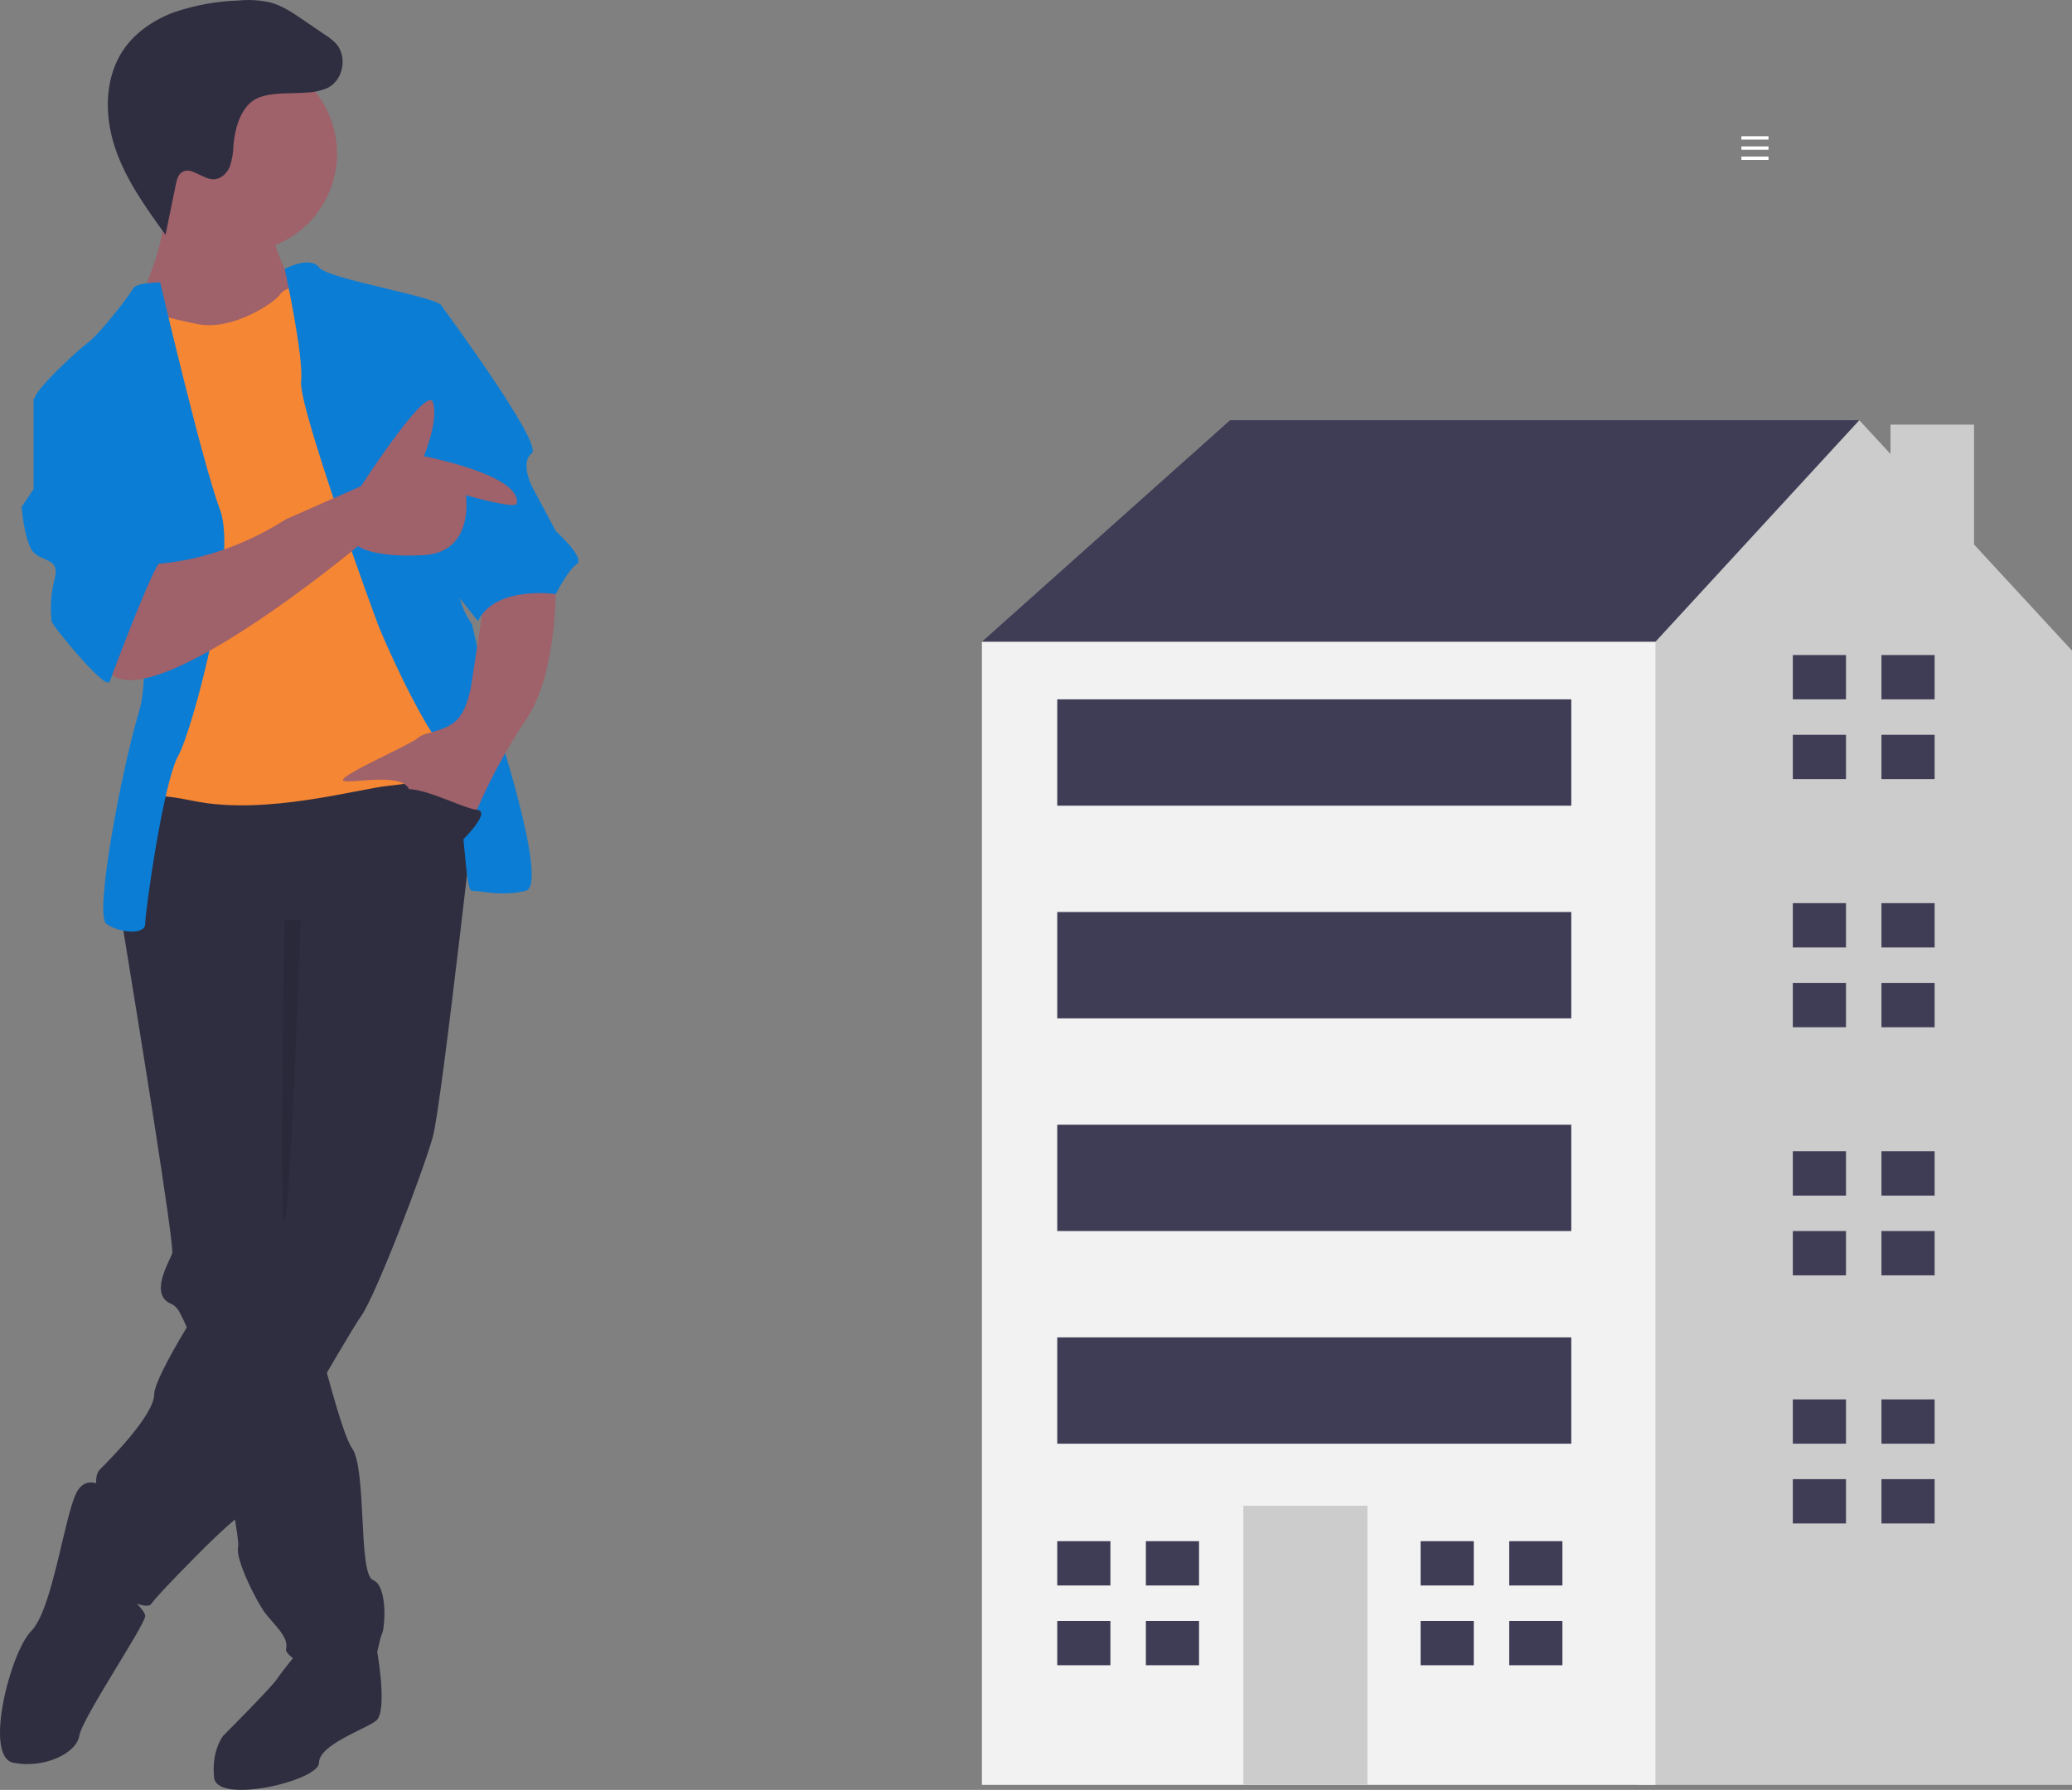
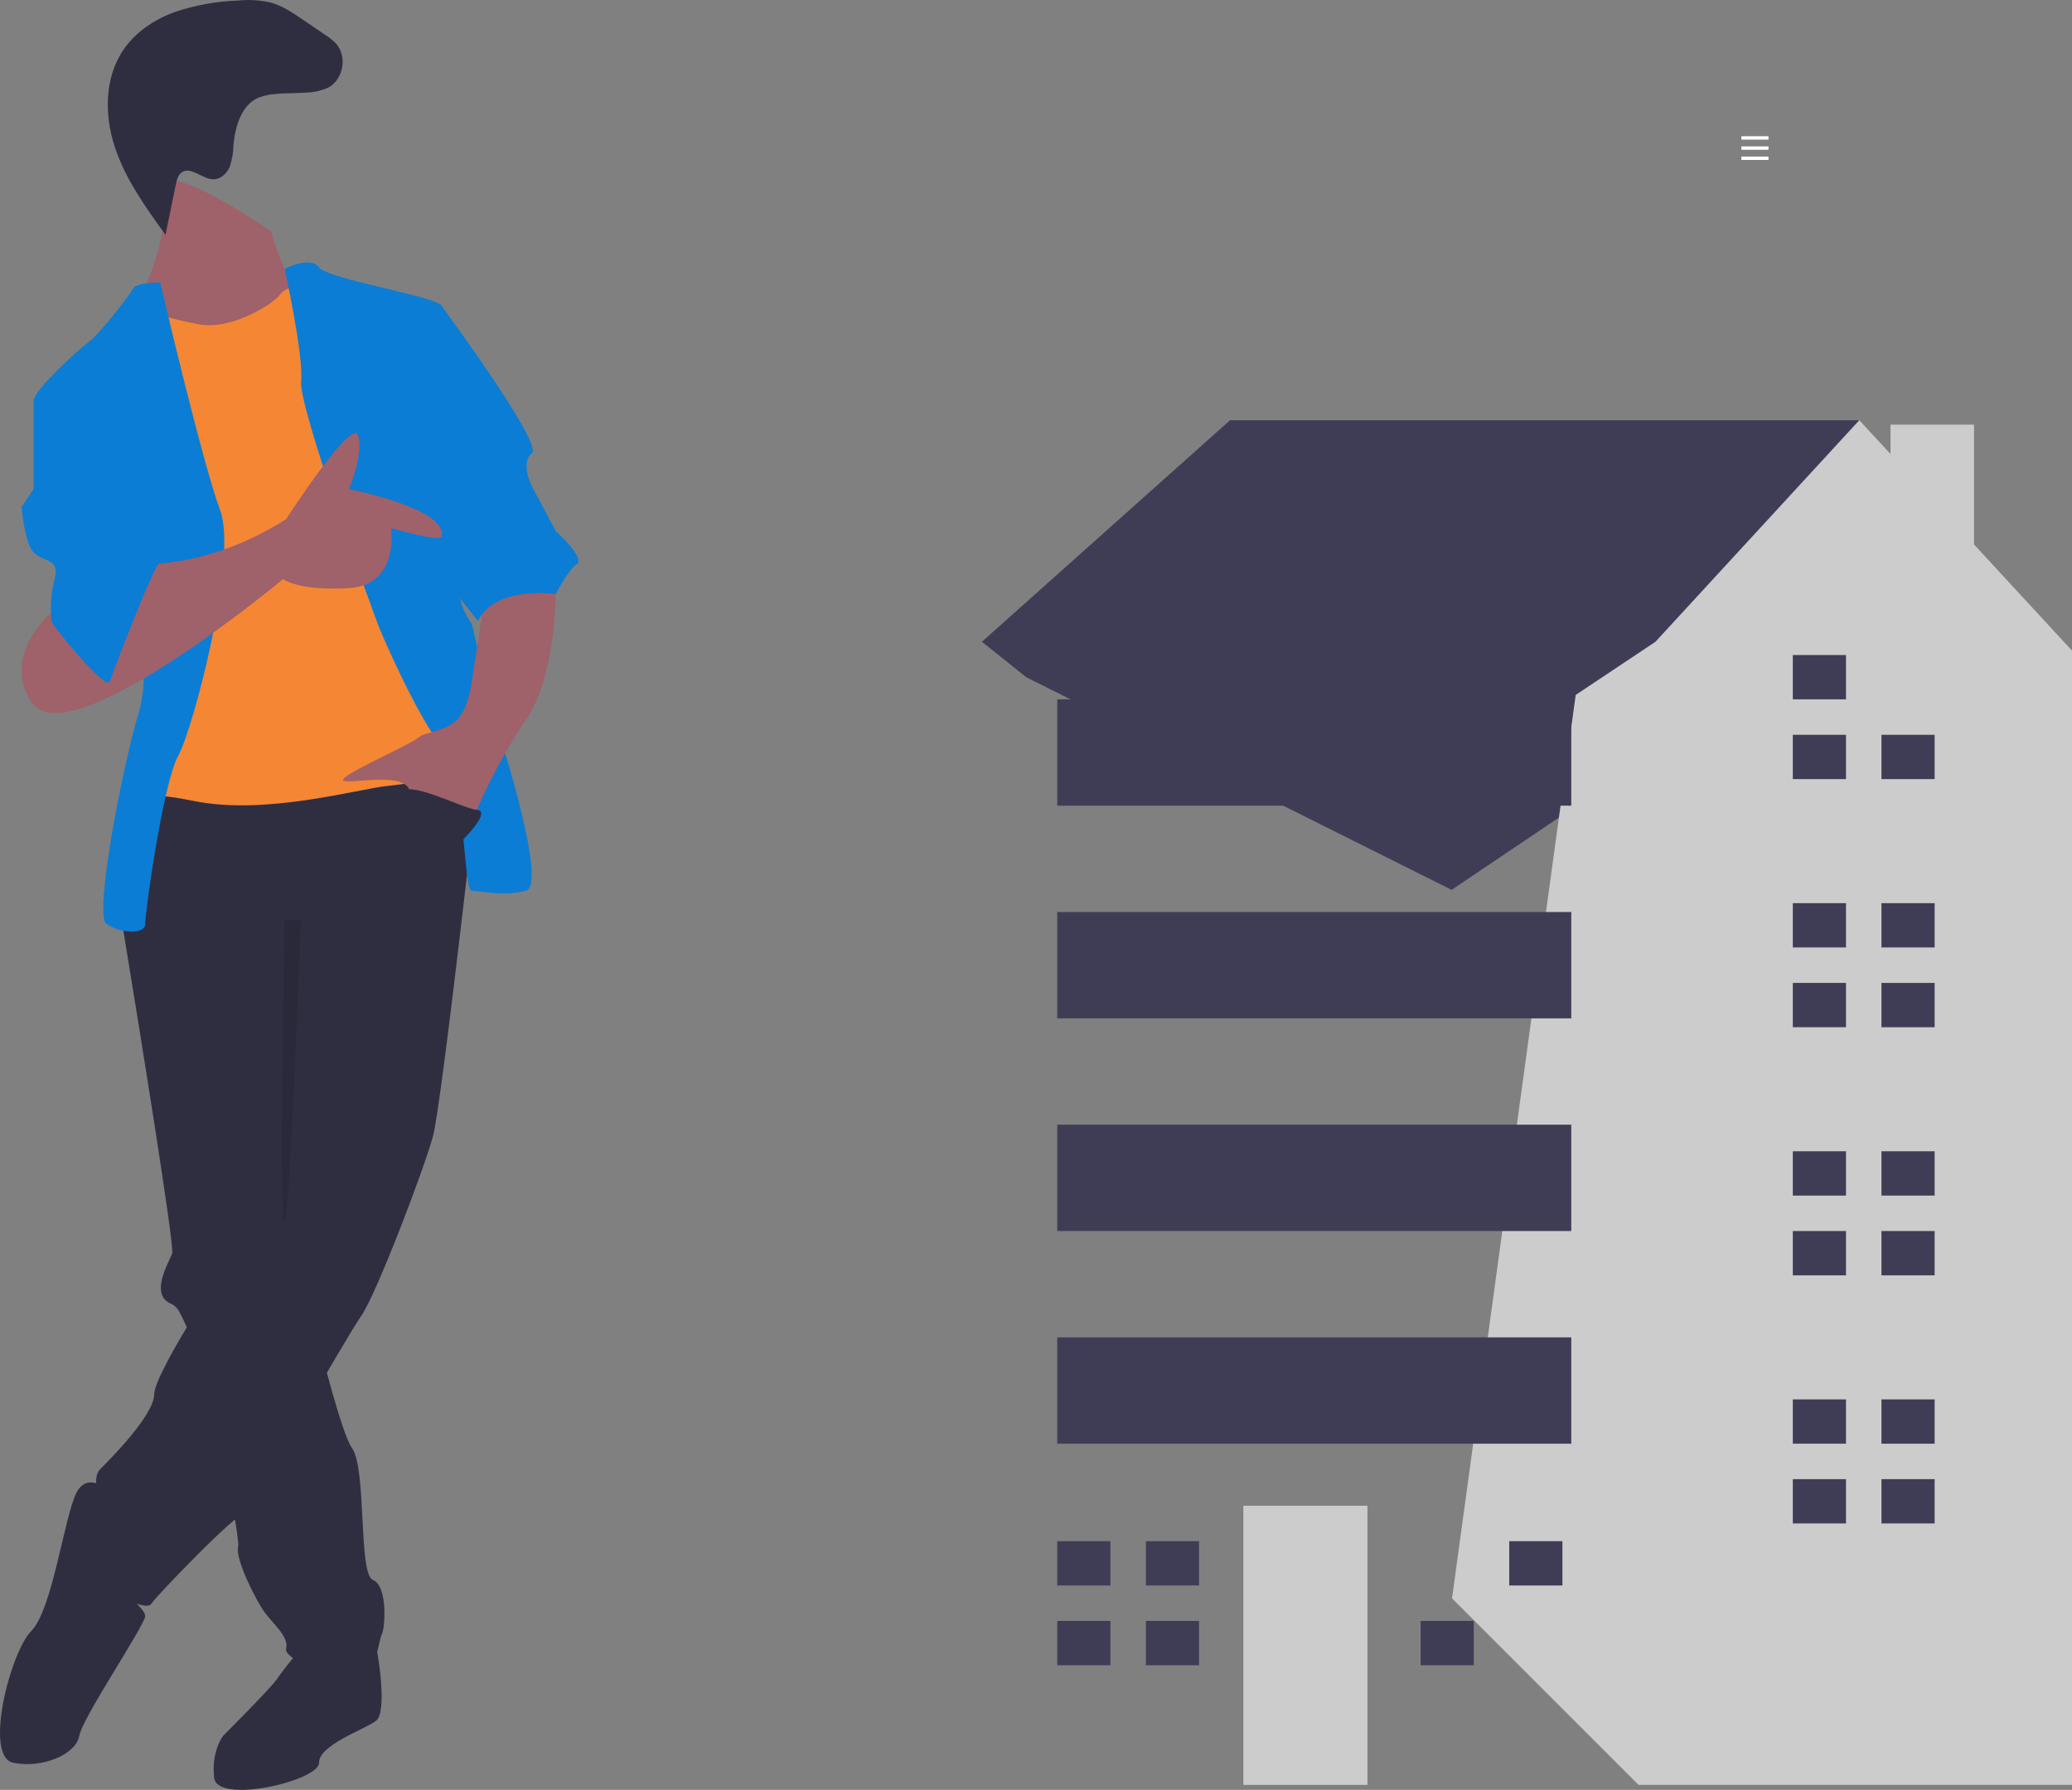
<svg xmlns="http://www.w3.org/2000/svg" xml:space="preserve" width="109.673mm" height="94.751mm" version="1.1" style="shape-rendering:geometricPrecision; text-rendering:geometricPrecision; image-rendering:optimizeQuality; fill-rule:evenodd; clip-rule:evenodd" viewBox="0 0 17227.04 14883.09">
  <rect x="0" y="0" width="17227.04" height="14883.09" fill="#808080" stroke="none" />
  <defs>
    <style type="text/css">
   
    .str0 {stroke:#0B7DD5;stroke-width:11.97;stroke-miterlimit:22.926}
    .fil3 {fill:#F58634}
    .fil4 {fill:#0B7DD5}
    .fil1 {fill:#2F2E41}
    .fil6 {fill:#3F3D56}
    .fil2 {fill:#9F616A}
    .fil7 {fill:#CCCCCC}
    .fil8 {fill:#F2F2F2}
    .fil0 {fill:white}
    .fil5 {fill:black;fill-opacity:0.102}
   
  </style>
  </defs>
  <g id="Capa_x0020_1">
    <g id="_2142860860720">
      <rect class="fil0" x="14478.29" y="1132.74" width="225.38" height="28.17" />
      <rect class="fil0" x="14478.29" y="1217.26" width="225.38" height="28.17" />
      <rect class="fil0" x="14478.29" y="1301.78" width="225.38" height="28.17" />
      <g>
        <path class="fil1" d="M3001.42 13835.52l134.94 -100.25c0,0 89.31,498.94 -10.35,573.69 -99.68,74.77 -473.44,199.35 -473.44,348.85 0,149.5 -847.22,348.85 -872.13,124.59 -24.91,-224.26 74.77,-348.85 74.77,-348.85 0,0 398.69,-398.69 448.51,-473.44 49.84,-74.74 174.43,-224.26 174.43,-224.26l523.27 99.66z" />
        <path class="fil1" d="M1007.97 7630.94c0,0 3.75,21.93 10.21,62.05 6,35.62 14.22,85.97 24.19,148.01 104.66,638.66 409.89,2518.71 389.22,2580.76 -24.93,74.75 -199.35,348.85 0,423.6 27.03,15.69 48.69,39.27 62.05,67.53 42.68,79.15 78.21,162.79 105.45,248.71 118.86,344.86 245.95,896.81 319.45,1279.05 32.15,167.95 54.07,303 60.55,373.78 1.19,9.09 1.87,18.43 1.87,27.68 0,7.19 -0.41,14.47 -1.15,21.6 -24.91,99.68 149.5,448.53 224.27,548.2 74.75,99.68 199.35,199.35 174.42,299.03 -24.91,99.66 622.95,373.78 697.72,199.33 74.75,-174.43 74.75,-274.1 99.66,-323.92 24.93,-49.84 49.84,-398.69 -74.75,-448.53 -124.59,-49.82 -49.84,-921.96 -174.42,-1096.39 -41.61,-58.06 -105.16,-254.67 -171.68,-491.13 -26.17,-92.71 -52.57,-191.38 -78.49,-290.31 -105.16,-405.41 -198.36,-813.32 -198.36,-813.32l24.91 -2915.39 -1370.49 -174.43 -35.14 77.49 -70.01 153.75 -19.48 42.88z" />
        <path class="fil1" d="M933.24 12415.19c0,0 -199.35,-199.33 -299.03,0 -99.66,199.35 -199.33,971.81 -373.78,1146.23 -174.43,174.43 -398.69,1046.57 -149.5,1096.41 249.19,49.84 523.28,-74.77 548.21,-224.27 24.91,-149.5 548.2,-921.96 548.2,-996.73 0,-74.75 -348.87,-348.85 -348.87,-348.85l74.77 -672.79z" />
        <path class="fil1" d="M3998.15 6260.44c0,0 -323.94,2915.41 -398.69,3189.51 -74.77,274.1 -473.44,1320.66 -598.04,1495.08 -124.59,174.43 -921.96,1594.76 -1021.64,1669.51 -99.68,74.75 -299.01,274.1 -299.01,274.1 0,0 -373.78,373.78 -423.62,448.53 -49.82,74.74 -473.44,-149.52 -498.36,-299.03 -24.91,-149.5 24.91,-398.69 49.84,-498.36 24.91,-99.66 -49.84,-249.19 24.91,-323.92 74.75,-74.75 448.51,-448.53 448.51,-622.95 0,-174.43 647.88,-1196.07 897.06,-1420.33 249.17,-224.27 199.33,-598.04 199.33,-598.04l0.02 -1520.01 -1370.5 -423.6c0,0 74.77,-1196.06 249.19,-1196.06 174.43,0 2466.89,-398.71 2740.99,-174.45z" />
-         <circle class="fil2" cx="1979.78" cy="1276.84" r="822.29" />
        <path class="fil2" d="M2253.88 1924.72c0,0 99.68,373.76 224.27,473.43 124.59,99.66 -323.94,523.28 -323.94,523.28l-847.22 49.84 -149.5 -473.44c0,0 274.1,-548.2 199.35,-897.05 -74.77,-348.85 897.05,323.94 897.05,323.94z" />
        <path class="fil3" d="M2602.73 2348.32c0,0 -224.27,24.91 -274.1,99.68 -49.84,74.75 -398.69,299.01 -672.79,249.17 -274.11,-49.82 -448.53,-124.59 -498.36,-99.66 -49.84,24.91 -149.52,548.2 -149.52,548.2l274.1 797.38 -49.82 2192.78 -74.75 598.04c0,0 -149.52,-199.35 448.51,-74.77 598.04,124.59 1370.5,-99.66 1619.67,-124.58 249.17,-24.93 672.79,-99.68 697.7,-249.19 24.91,-149.52 -74.75,-697.7 -74.75,-697.7l-398.69 -1669.51 -249.17 -897.05 -598.04 -672.79z" />
        <path class="fil4" d="M2367.04 2235.85c0,0 210.78,-111.81 285.53,-12.13 74.75,99.68 1021.64,249.19 1021.64,323.92 0,74.75 199.35,2093.13 149.5,2267.55 -49.82,174.43 99.68,373.78 99.68,373.78l174.42 747.54c0,0 473.44,1420.33 274.1,1470.15 -199.33,49.84 -373.76,0 -448.51,0 -74.75,0 -49.84,-946.89 -249.19,-1196.06 -199.35,-249.17 -473.44,-872.13 -523.28,-996.73 -49.84,-124.59 -672.79,-1843.93 -647.88,-2043.28 24.91,-199.35 -136.01,-934.76 -136.01,-934.76z" />
        <path class="fil4" d="M1331.91 2348.32c0,0 -199.35,0 -224.27,49.82 -24.93,49.84 -274.1,373.78 -373.76,448.53 -99.68,74.75 -448.53,398.69 -448.53,473.44 0,74.74 722.63,622.95 722.63,622.95 0,0 299.01,1470.15 149.5,1968.52 -149.5,498.37 -373.78,1694.43 -274.1,1769.18 99.66,74.75 323.92,99.66 323.92,0 0,-99.68 149.52,-1171.14 274.1,-1395.42 124.59,-224.27 498.37,-1644.59 348.85,-2043.28 -149.5,-398.69 -498.34,-1893.76 -498.34,-1893.76z" />
        <path class="fil2" d="M4621.1 4815.2c0,0 24.91,772.45 -249.19,1171.14 -177.46,265.65 -328.37,550.66 -448.61,847.24 -120.26,296.58 -448.53,-124.59 -523.28,-274.1 -74.77,-149.5 -548.2,-24.91 -548.2,-74.75 0,-49.84 573.11,-299.03 622.95,-348.85 49.82,-49.84 224.26,-49.84 323.92,-149.5 99.66,-99.68 124.59,-323.94 124.59,-323.94l99.68 -647.88 598.13 -199.36z" />
        <path class="fil1" d="M2546.14 769.83c63.62,-1.48 126.45,-15.93 184.42,-42.21 125.27,-67.56 158.49,-259.95 63.13,-365.61 -26.25,-26.8 -55.76,-50.63 -87.62,-70.46l-189.4 -128.93c-83.77,-57.02 -169.53,-114.96 -267.23,-141.86 -60.65,-13.73 -122.86,-20.77 -185.1,-20.77 -29.33,0 -58.97,1.63 -88.09,4.7 -177.81,6.03 -354.72,38.48 -523.3,95.05 -167.03,61.31 -322.84,163.89 -424.01,310.26 -160.37,232.05 -162.57,544.99 -74.23,812.88 88.34,267.89 256.1,501.15 421.43,729.7l85.78 -418.56c7.63,-37.27 17.51,-78.13 48.54,-100.2 77.05,-54.84 171.32,57.76 265.9,57.02 60.77,-0.47 111.79,-50.45 134.83,-106.69 18.8,-57.66 28.96,-118.25 29.86,-178.96 11.29,-128.24 56.11,-306.64 177.53,-377.36 113.16,-65.92 300.36,-46.46 427.56,-58.01z" />
        <path class="fil5" d="M2500.01 7651.05c0,0 -84.16,2434.32 -134,2509.09 -49.82,74.75 0,-2516.73 0,-2516.73l134 7.65z" />
        <path class="fil4" d="M3474.87 2547.66l199.35 0c0,0 847.22,1146.23 747.54,1221 -99.68,74.75 0,274.1 0,274.1l199.35 373.76c0,0 249.17,224.27 174.42,274.11 -74.75,49.82 -174.42,249.17 -174.42,249.17 0,0 -498.36,-74.75 -647.88,224.27l-323.18 -408 -175.17 -2208.41z" />
-         <path class="fil2" d="M1207.32 4690.6c0,0 548.2,24.91 1171.14,-373.78l622.95 -274.1c0,0 548.2,-847.21 598.04,-697.7 49.82,149.5 -74.77,448.51 -74.77,448.51 0,0 816.39,155.58 771.35,393.93 -9.27,49.1 -422.47,-69.98 -422.47,-69.98 0,0 74.75,473.44 -348.85,498.36 -423.6,24.91 -548.2,-74.77 -548.2,-74.77 0,0 -1794.11,1495.08 -2093.13,1021.64 -299.01,-473.43 323.94,-872.12 323.94,-872.12z" />
+         <path class="fil2" d="M1207.32 4690.6c0,0 548.2,24.91 1171.14,-373.78c0,0 548.2,-847.21 598.04,-697.7 49.82,149.5 -74.77,448.51 -74.77,448.51 0,0 816.39,155.58 771.35,393.93 -9.27,49.1 -422.47,-69.98 -422.47,-69.98 0,0 74.75,473.44 -348.85,498.36 -423.6,24.91 -548.2,-74.77 -548.2,-74.77 0,0 -1794.11,1495.08 -2093.13,1021.64 -299.01,-473.43 323.94,-872.12 323.94,-872.12z" />
        <path class="fil4 str0" d="M559.46 3220.45l-274.1 99.66 0 747.54 -99.68 149.5c0,0 24.91,299.03 99.68,373.78 74.75,74.77 224.26,49.84 174.42,224.27 -20.64,78.43 -31.13,159.35 -31.13,240.53 0,36.1 2.2,72.54 6.24,108.29 4.02,35.75 448.51,573.11 473.43,498.36 24.93,-74.77 373.78,-996.73 423.62,-996.73 49.82,0 -498.36,-1445.24 -498.36,-1445.24l-274.11 0.03z" />
        <path class="fil1" d="M3836.17 6995.54c0,0 257.65,-249.19 128.83,-261.64 -128.82,-12.46 -577.35,-261.64 -652.1,-137.05 -74.75,124.59 523.27,398.69 523.27,398.69z" />
      </g>
      <polygon class="fil6" points="8532.27,5630.97 8163.88,5336.22 10227.05,3494.09 15458.67,3494.09 15458.67,5115.18 12069.17,7399.38 " />
      <polygon class="fil7" points="16412.5,4527.45 16412.5,3530.96 15717.91,3530.96 15717.91,3774.95 15458.67,3494.09 13763.86,5336.22 13100.72,5778.32 12072.52,13290.77 13623.23,14841.48 17227.04,14841.48 17227.04,5409.93 " />
-       <rect class="fil8" x="8163.92" y="5336.21" width="5599.98" height="9505.27" />
      <rect class="fil7" x="10337.56" y="12520.42" width="1031.58" height="2321.04" />
      <polygon class="fil6" points="9232.3,13183.56 9232.3,12815.16 8790.19,12815.16 8790.19,13183.56 9195.53,13183.56 " />
      <polygon class="fil6" points="9195.53,13478.32 8790.19,13478.32 8790.19,13846.71 9232.3,13846.71 9232.3,13478.32 " />
      <rect class="fil6" x="9527.04" y="12815.14" width="442.11" height="368.43" />
      <rect class="fil6" x="9527.04" y="13478.29" width="442.11" height="368.43" />
-       <polygon class="fil6" points="12253.37,13183.56 12253.37,12815.16 11811.25,12815.16 11811.25,13183.56 12216.52,13183.56 " />
      <polygon class="fil6" points="12216.52,13478.32 11811.25,13478.32 11811.25,13846.71 12253.37,13846.71 12253.37,13478.32 " />
      <rect class="fil6" x="12548.1" y="12815.14" width="442.11" height="368.43" />
-       <rect class="fil6" x="12548.1" y="13478.29" width="442.11" height="368.43" />
      <polygon class="fil6" points="15348.07,5815.16 15348.07,5446.71 14905.96,5446.71 14905.96,5815.16 15311.24,5815.16 " />
      <polygon class="fil6" points="15311.24,6109.96 14905.96,6109.96 14905.96,6478.32 15348.07,6478.32 15348.07,6109.96 " />
-       <rect class="fil6" x="15642.84" y="5446.72" width="442.11" height="368.43" />
      <rect class="fil6" x="15642.84" y="6109.9" width="442.11" height="368.43" />
      <polygon class="fil6" points="15348.07,7878.32 15348.07,7509.87 14905.96,7509.87 14905.96,7878.32 15311.24,7878.32 " />
      <polygon class="fil6" points="15311.24,8173.01 14905.96,8173.01 14905.96,8541.48 15348.07,8541.48 15348.07,8173.01 " />
      <rect class="fil6" x="15642.84" y="7509.88" width="442.11" height="368.43" />
      <rect class="fil6" x="15642.84" y="8173.06" width="442.11" height="368.43" />
      <polygon class="fil6" points="15348.07,9941.53 15348.07,9573.03 14905.96,9573.03 14905.96,9941.53 15311.24,9941.53 " />
      <polygon class="fil6" points="15311.24,10236.17 14905.96,10236.17 14905.96,10604.67 15348.07,10604.67 15348.07,10236.17 " />
      <rect class="fil6" x="15642.84" y="9573.04" width="442.11" height="368.43" />
      <rect class="fil6" x="15642.84" y="10236.19" width="442.11" height="368.43" />
      <polygon class="fil6" points="15348.07,12004.58 15348.07,11636.19 14905.96,11636.19 14905.96,12004.58 15311.24,12004.58 " />
      <polygon class="fil6" points="15311.24,12299.33 14905.96,12299.33 14905.96,12667.83 15348.07,12667.83 15348.07,12299.33 " />
      <rect class="fil6" x="15642.84" y="11636.2" width="442.11" height="368.43" />
      <rect class="fil6" x="15642.84" y="12299.35" width="442.11" height="368.43" />
      <rect class="fil6" x="8790.23" y="5815.17" width="4273.68" height="884.22" />
      <rect class="fil6" x="8790.23" y="7583.58" width="4273.68" height="884.22" />
      <rect class="fil6" x="8790.23" y="9351.98" width="4273.68" height="884.22" />
      <rect class="fil6" x="8790.23" y="11120.39" width="4273.68" height="884.22" />
    </g>
  </g>
</svg>